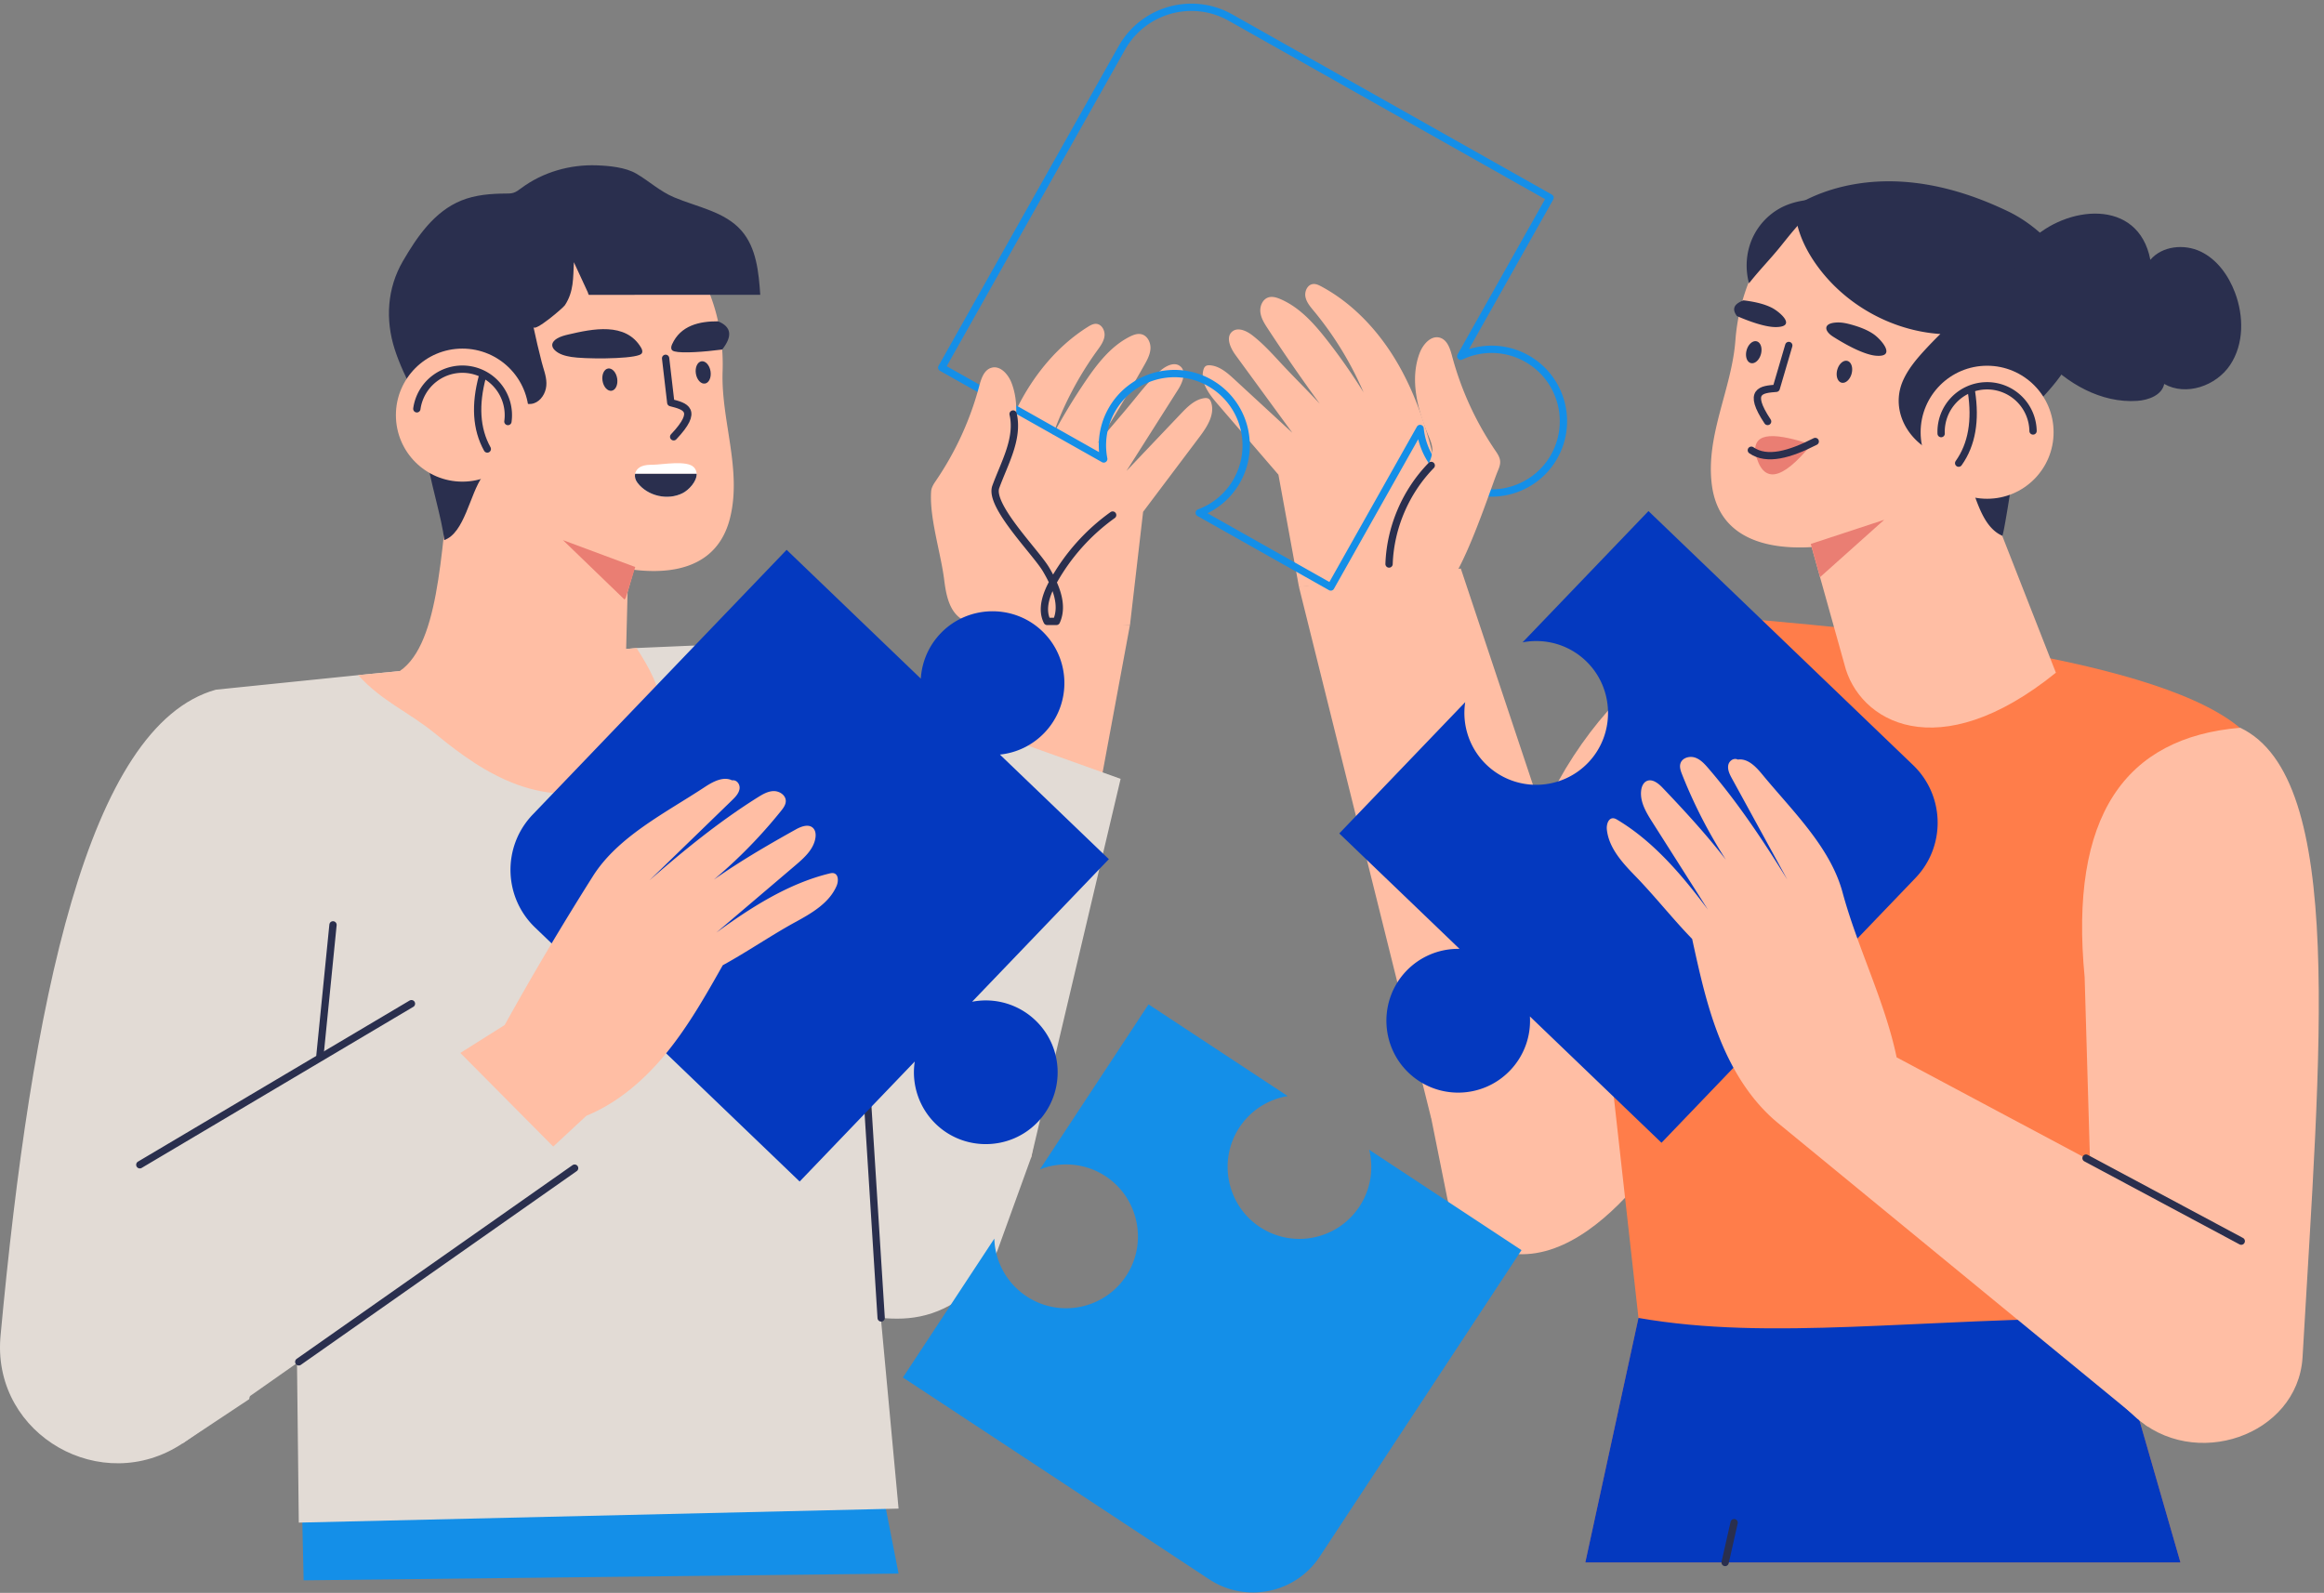
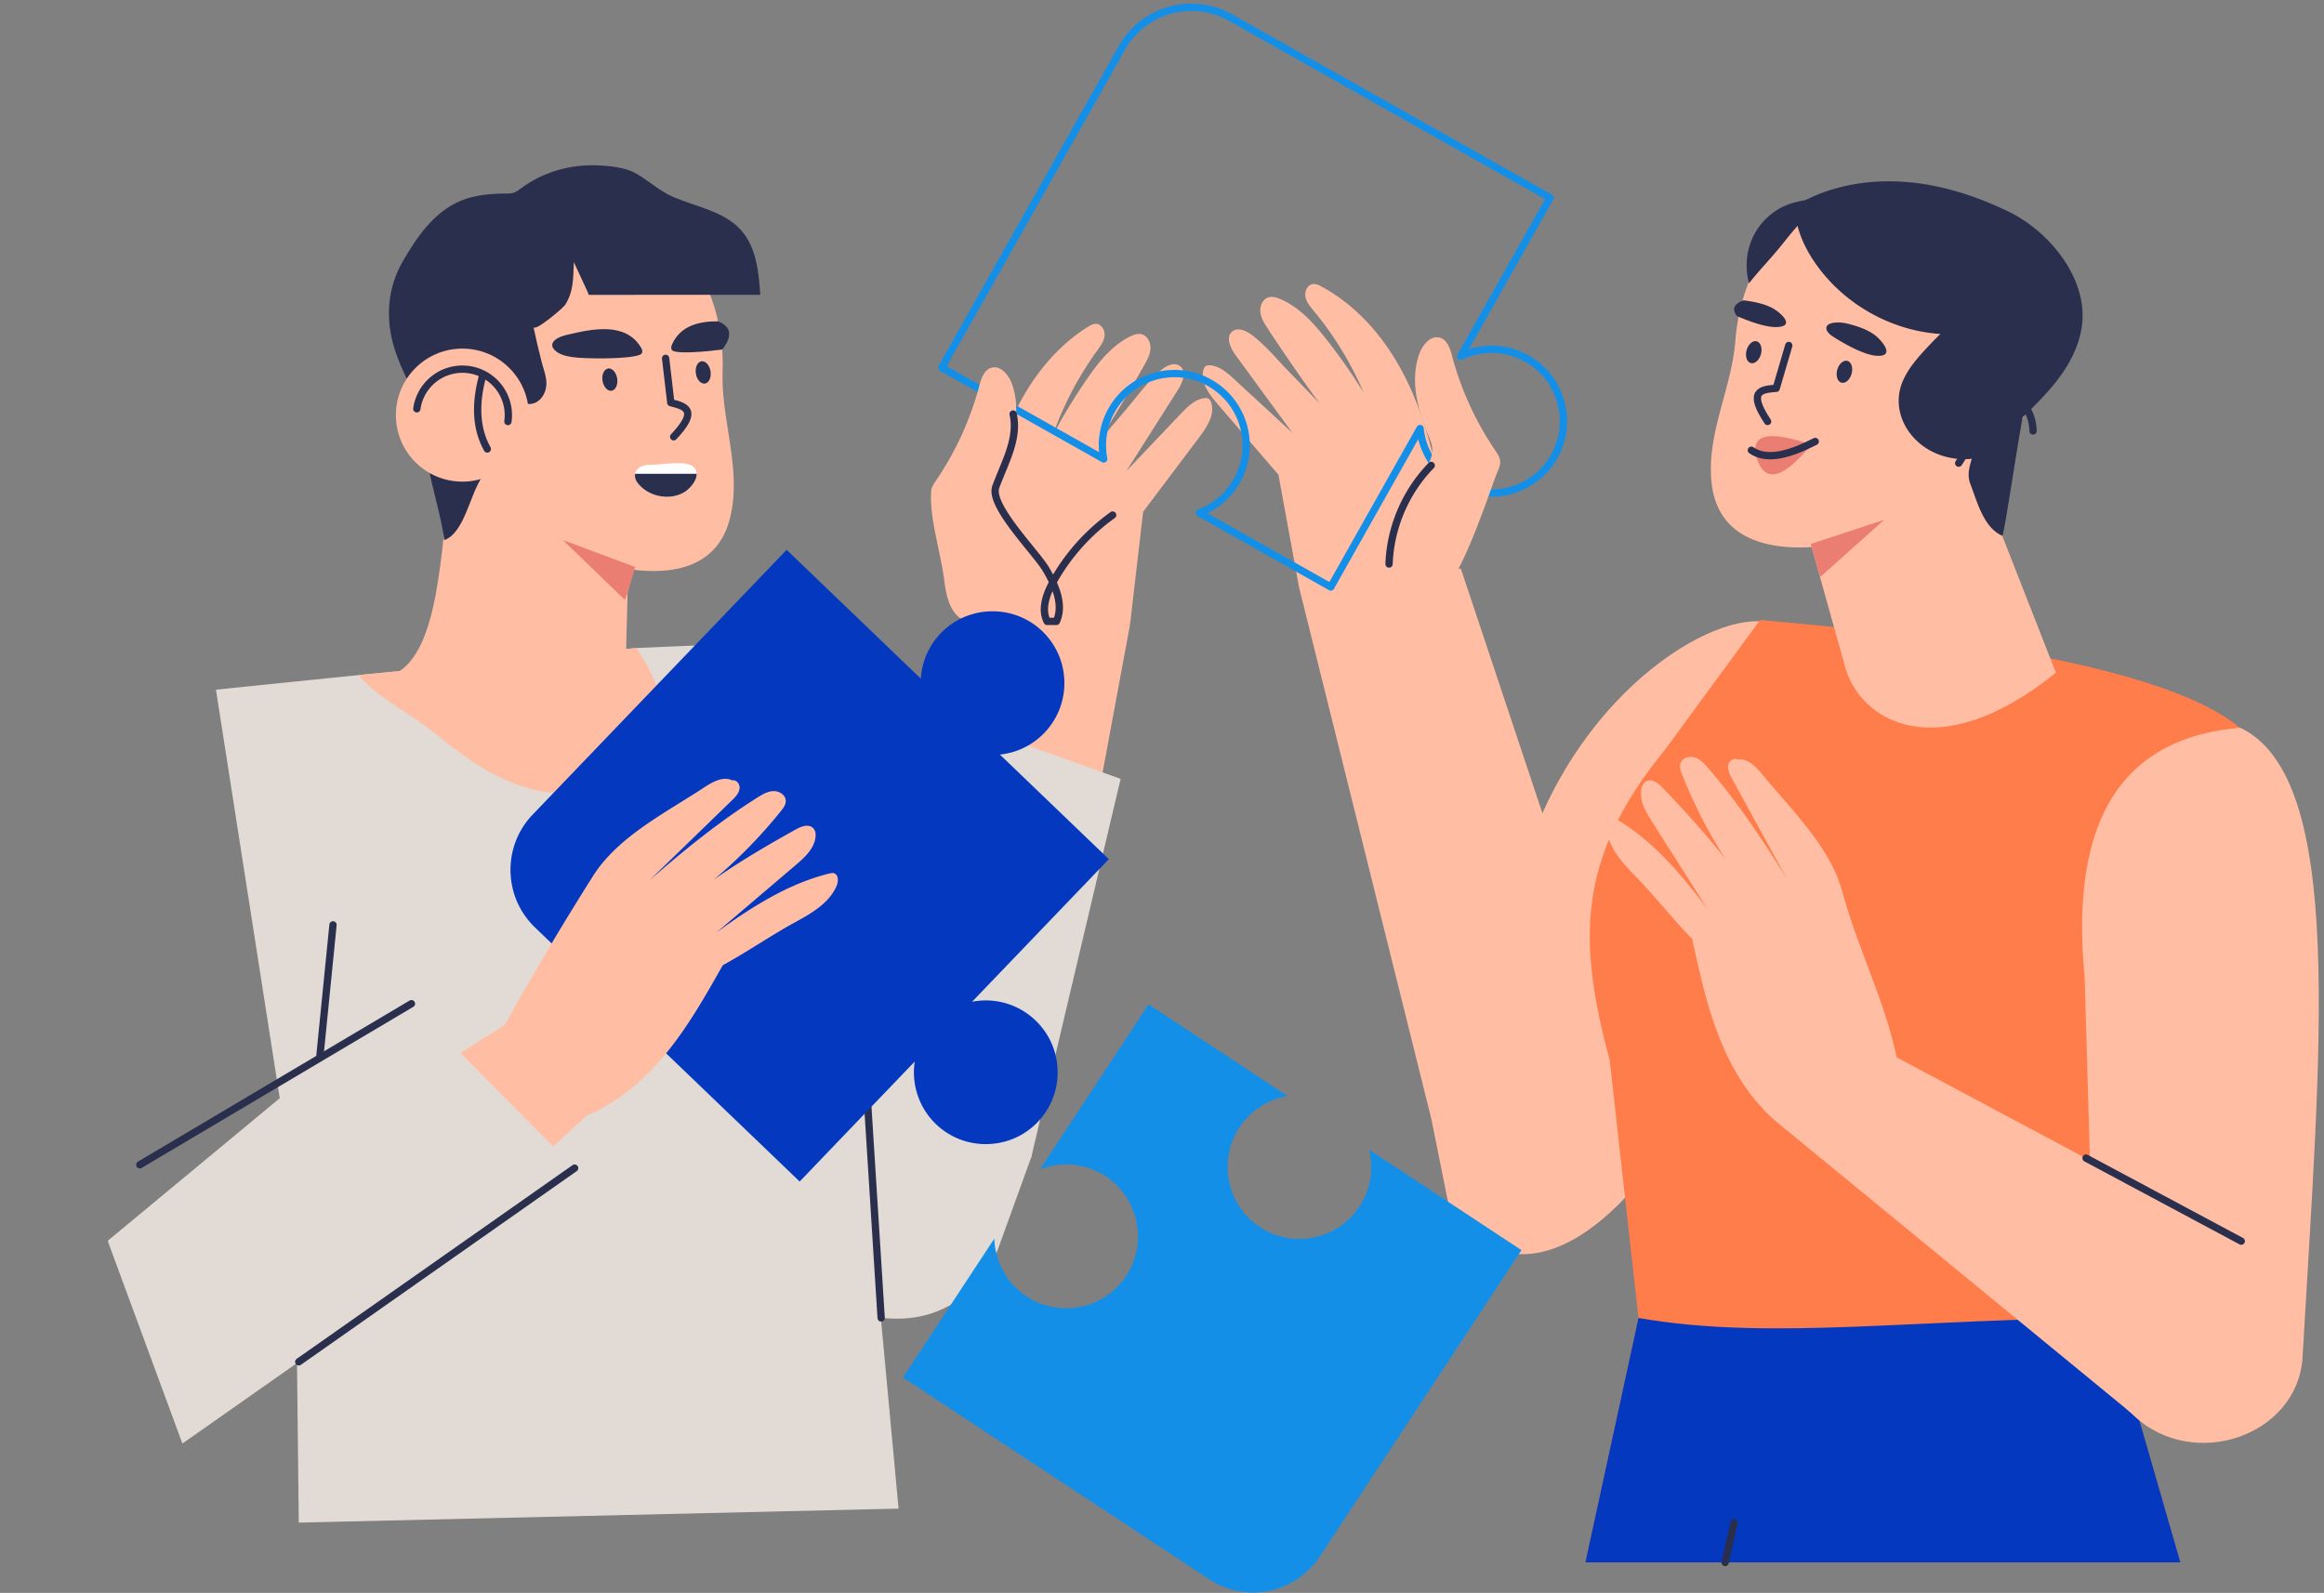
<svg xmlns="http://www.w3.org/2000/svg" width="318" height="218" fill="none">
  <rect width="100%" height="100%" fill="#808080" stroke="none" />
  <path fill="#FFBEA4" d="m141.103 158.403 13.515-72.876-22.267-1.027-16.304 62.192z" />
  <path fill="#FFBEA4" d="M134.891 70.322c.768-4.957 2.007-9.884 4.233-14.379s5.49-8.554 9.741-11.215c.347-.217.729-.432 1.138-.405.749.048 1.219.918 1.13 1.664s-.559 1.381-1 1.99a45.9 45.9 0 0 0-6.082 11.594 82 82 0 0 1 4.497-7.433c1.622-2.385 3.463-4.762 6.037-6.061.498-.252 1.062-.464 1.604-.333.81.195 1.272 1.115 1.233 1.948-.041.833-.457 1.594-.868 2.32a253 253 0 0 1-6.43 10.732c1.765-2.183 3.388-3.97 5.154-6.154 1.088-1.345 2.181-2.697 3.481-3.838.755-.662 1.89-1.259 2.694-.658.955.711.39 2.216-.248 3.22l-7.067 11.14q3.72-3.915 7.44-7.828c.895-.942 1.889-1.937 3.173-2.13.212-.033.443-.038.627.074.189.113.291.328.357.538.52 1.644-.575 3.321-1.611 4.699l-7.709 10.24-1.794 15.48-19.728-.017V70.321z" />
-   <path fill="#148FE8" d="m122.952 215.363-81.406.923-.218-9.81 79.655-1.179z" />
  <path fill="#E2DBD5" d="M110.728 171.202 93.086 89.487c13.963-4.304 26.242 3.372 36.016 28.889l11.998 40.023-4.575 12.641c-1.682 4.366-5.31 7.735-9.828 8.939-2.165.577-4.134.56-6.126.395-5.774-.478-8.944-5.01-9.843-9.172" />
  <path fill="#E2DBD5" d="m122.954 206.471-82.07 1.917-.5-44.592L29.548 94.39l19.467-1.991 38.094-3.71 7.238-.31a19.95 19.95 0 0 1 19.816 13.72c1.939 10.702 6.993 27.836 3.162 43.79z" />
  <path stroke="#2A2F4E" stroke-linecap="round" stroke-linejoin="round" d="M114.078 100.953c1.938 10.702 7.934 25.574 4.101 41.529l2.393 37.893" />
  <path fill="#FFBEA4" d="M83.662 107.387c-3.994 1.796-8.697 1.513-12.816.025-4.12-1.489-7.743-4.089-11.126-6.874-3.811-3.14-7.396-4.487-10.712-8.141l38.094-3.71c1.652 2.592 3.263 5.339 3.409 8.39.209 4.379-2.853 8.511-6.849 10.309z" />
-   <path fill="#E2DBD5" d="M29.543 94.39C11.935 99.3 4.28 137.387.077 182.794q-.02.234-.038.469c-.9 13.201 13.896 21.61 24.916 14.297l9.142-6.066 11.881-59.566c6.065-23.466 1.217-33.309-16.435-37.536" />
  <path fill="#FFBEA4" d="m87.578 75.075-.486 1.706-1.216 4.255-.301 11.79c-2.055 7.873-15.491 12.703-31.403-.661 5.929-3.214 6.11-16.413 7.535-27.93l25.871 10.841z" />
  <path fill="#FFBEA4" d="m56.407 51.33.366 1.133c3.101 9.588 9.892 17.56 18.89 22.083 1.25.629 2.412 1.156 3.423 1.527 7.16 2.628 18.437 4.396 20.811-5.197 1.644-6.645-1.26-13.394-1.021-20.064a27.4 27.4 0 0 0-.62-6.832c-1.682-7.615-6.678-14.254-14.625-16.298-5.157-1.329-10.69-1.025-15.747.643-4.472 1.476-8.714 4.132-11.211 8.128-3.009 4.819-2.07 9.86-.266 14.878z" />
  <path stroke="#2A2F4E" stroke-linecap="round" stroke-linejoin="round" d="m91.078 49.04.707 6.068c1.927.495 3.904.961.394 4.673" />
  <path fill="#2A2F4E" d="M83.69 53.48c.553-.089.894-.842.76-1.683-.132-.84-.69-1.45-1.244-1.363-.554.088-.895.841-.761 1.682.133.84.69 1.451 1.244 1.363M96.463 52.495c.554-.088.895-.841.761-1.682-.133-.84-.69-1.451-1.244-1.363s-.895.841-.762 1.682c.133.84.69 1.45 1.245 1.363M78.175 48.852c-.802-.133-1.637-.34-2.23-.895-.199-.187-.372-.427-.382-.7-.015-.387.3-.707.631-.91.488-.297 1.049-.445 1.605-.574 3.23-.751 7.828-1.749 9.923 1.812.14.237.249.55.09.776-.076.109-.2.173-.326.221-1.516.586-7.594.556-9.31.27M91.954 47.913c.089.1.22.152.35.184 1.053.28 4.111.058 6.517-.261 1.389-1.763 1.324-3.093-.564-3.86-2.564-.015-5.137.566-6.298 3.156-.113.252-.187.573-.005.78z" />
  <path fill="#2A2F4E" d="M74.295 50.17c.294.991.624 1.983.398 3.016-.22 1.012-.99 1.98-2.017 2.092-.59.063-1.204-.154-1.77.022-1.415.442-1.607 3.22-2.094 4.4-.788 1.907-1.595 3.831-2.803 5.517-1.722 2.405-2.436 7.737-5.229 8.704-.224-2.728-2.16-8.816-2.385-11.544-.122-1.468-.243-2.942-.547-4.383-.378-1.782-.449-2.582-1.254-4.216-.959-1.945-1.92-3.9-2.583-5.965-1.31-4.078-1.035-8.368 1.119-12.075 1.935-3.33 4.297-6.797 8.005-8.298 1.922-.778 4.034-.941 6.106-.95.334-.002.673 0 .993-.096.418-.125.769-.405 1.12-.664 2.945-2.185 6.66-3.236 10.31-3.101 1.68.061 3.9.263 5.386 1.126 1.792 1.043 3.224 2.422 5.19 3.252 3.2 1.349 6.949 1.953 9.227 4.575 2.032 2.337 2.352 5.68 2.561 8.77H80.572c-.1-.131-.08-.219-.15-.368l-1.897-4.099c-.109 2.187-.003 4.01-1.224 5.883-.25.383-4.151 3.71-4.306 2.981q.512 2.416 1.128 4.808.08.308.173.614z" />
  <path fill="#EA7E73" d="m86.922 77.602-1.299 4.23-.166.228-8.426-8.138z" />
  <path fill="#fff" d="M95.323 64.847h-8.425q.037-.2.139-.38c.146-.261.39-.485.733-.633.49-.214 1.042-.222 1.576-.228 1.263-.012 4.682-.663 5.613.358.245.27.355.572.364.884z" />
  <path fill="#fff" d="M95.324 64.844c.032 1.06-1.096 2.23-1.901 2.64-2.048 1.045-4.8.418-6.194-1.41-.297-.39-.407-.83-.33-1.23z" />
  <path fill="#FFBEA4" d="M63.27 65.918c5.024 0 9.097-4.076 9.097-9.104s-4.073-9.103-9.098-9.103c-5.024 0-9.097 4.076-9.097 9.104s4.073 9.103 9.098 9.103" />
  <path stroke="#2A2F4E" stroke-linecap="round" stroke-linejoin="round" d="M69.5 57.689a6.295 6.295 0 0 0-5.361-7.105 6.29 6.29 0 0 0-7.1 5.365" />
  <path stroke="#2A2F4E" stroke-linecap="round" stroke-linejoin="round" d="M66.011 51.531c-1.027 3.833-.867 7.167.669 9.921" />
  <path fill="#2A2F4E" d="M95.324 64.844c.032 1.06-1.096 2.23-1.901 2.64-2.048 1.045-4.8.418-6.194-1.41-.297-.39-.407-.83-.33-1.23z" />
  <path fill="#E2DBD5" d="m141.105 158.405 12.233-51.811-24.479-8.766-5.906 30.065z" />
  <path fill="#FFBEA4" d="m195.83 153.037-18.096-72.74 22.153-2.484 20.342 60.989z" />
  <path fill="#FFBEA4" d="M242.758 85.442c-6.892-2.746-26.263 8.344-33.822 31.359l-13.1 36.235 2.19 10.907c.523 2.61 2.141 4.885 4.467 6.175 13.985 7.754 27.392-16.274 27.413-16.386z" />
  <path fill="#FF7D4A" d="m289.794 184.144 8.567 29.696h-81.439l7.274-33.468-3.927-35.204c-4.312-16.105-4.689-27.632 7.577-42.582l12.992-17.734c15.567 1.403 55.654 5.071 66.377 15.412l-17.422 63.324v20.557z" />
  <path fill="#FFBEA4" d="M281.314 92.067c-16.157 13.065-27.041 6.713-28.951-1.197l-3.322-11.88-1.269-4.544-1.069-1.95 23.593-8.543z" />
  <path fill="#FFBEA4" d="m279.617 51.763-.489 1.086c-4.133 9.19-11.757 16.368-21.198 19.877-1.309.488-2.522.885-3.569 1.143-7.405 1.824-18.808 2.345-20.115-7.451-.906-6.785 2.72-13.175 3.214-19.83a27.2 27.2 0 0 1 1.336-6.63q.014-.047.03-.093c2.507-7.384 8.199-13.435 16.324-14.596 5.271-.755 10.737.154 15.581 2.368 4.283 1.959 8.21 5.063 10.252 9.31 2.463 5.118.975 10.026-1.366 14.816" />
  <path stroke="#2A2F4E" stroke-linecap="round" stroke-linejoin="round" d="m244.764 47.281-1.719 5.862c-1.983.163-4.01.288-1.177 4.54" />
  <path fill="#2A2F4E" d="M253.358 51.152c.225-.821-.031-1.607-.572-1.755s-1.162.397-1.387 1.218.032 1.607.573 1.755 1.162-.397 1.386-1.218M240.952 48.472c.225-.82-.031-1.607-.572-1.755s-1.162.397-1.387 1.218.032 1.607.573 1.755c.541.149 1.161-.397 1.386-1.218M276.759 57.132c1.982-1.94 3.978-3.898 5.537-6.193s2.67-4.978 2.669-7.752c-.004-6.024-4.995-11.746-10.152-14.238-4.618-2.23-9.606-3.806-14.727-4.091-4.185-.233-8.467.425-12.294 2.173-2.256 1.031-2.443 1.595-1.795 4.01.502 1.87 1.427 3.618 2.545 5.191 3.882 5.457 10.285 9.036 16.965 9.48a58 58 0 0 0-2.155 2.22c-1.147 1.249-2.251 2.572-2.943 4.12-1.409 3.15-.253 6.591 2.392 8.733 1.937 1.568 4.527 2.258 7.006 2.007-.368 1.174-.641 2.291-.201 3.44.991 2.586 1.831 5.96 4.36 7.088.24.107 1.908-11.448 2.794-16.188z" />
-   <path fill="#FFBEA4" d="M271.902 68.262c5.025 0 9.098-4.076 9.098-9.104s-4.073-9.103-9.098-9.103c-5.024 0-9.097 4.075-9.097 9.103s4.073 9.104 9.097 9.104" />
  <path stroke="#2A2F4E" stroke-linecap="round" stroke-linejoin="round" d="M265.612 59.343a6.291 6.291 0 1 1 12.576-.36" />
  <path fill="#EA7E73" d="m257.822 71.14-8.779 7.85-1.27-4.545z" />
  <path stroke="#2A2F4E" stroke-linecap="round" stroke-linejoin="round" d="M269.759 53.602c.602 3.922.077 7.218-1.751 9.787" />
  <path fill="#EA7E73" d="M240.19 62.006c1.013 4.29 3.6 3.808 7.665-1.167-4.572-1.492-8.025-1.94-7.665 1.167" />
  <path stroke="#2A2F4E" stroke-linecap="round" stroke-linejoin="round" d="M239.641 61.62c2.136 1.49 5.261.577 8.744-1.198" />
  <path fill="#2A2F4E" d="M256.156 48.602q.306.065.583.085c2.775.206.691-2.214-.359-2.944-.864-.6-1.944-1.006-3.05-1.312-.61-.169-1.248-.313-1.889-.297-2.006.048-1.879 1.134-.627 1.934 1.201.767 3.565 2.16 5.342 2.534M243.074 44.763a5 5 0 0 1-.588-.024c-1.498-.149-3.464-.896-4.814-1.483-.802-1.067-.268-1.707.893-2.147.238.023.477.057.711.093 1.13.177 2.244.448 3.161.915 1.115.568 3.419 2.579.637 2.646M250.794 27.164c-2.233.048-4.533.111-6.576 1.013-1.94.855-3.532 2.454-4.411 4.384s-1.04 4.169-.484 6.215c1.395-1.787 2.883-3.277 4.306-5.042 2.094-2.597 4.102-5.247 7.164-6.569z" />
  <path fill="#FFBEA4" d="M196.427 63.828c-1.093-4.896-2.651-9.73-5.167-14.07-2.515-4.338-6.038-8.177-10.453-10.551-.361-.195-.757-.384-1.163-.33-.745.097-1.157.995-1.019 1.734.137.739.649 1.342 1.128 1.92a45.9 45.9 0 0 1 6.828 11.17 82 82 0 0 0-4.974-7.121c-1.775-2.272-3.768-4.524-6.422-5.652-.513-.218-1.09-.392-1.622-.226-.796.248-1.197 1.196-1.102 2.025s.56 1.56 1.018 2.258a250 250 0 0 0 7.12 10.287c-1.905-2.063-3.641-3.74-5.545-5.804-1.173-1.27-2.353-2.547-3.725-3.6-.796-.611-1.968-1.132-2.731-.48-.906.772-.244 2.235.458 3.198l7.782 10.651-7.937-7.322c-.955-.882-2.011-1.81-3.305-1.918-.215-.018-.445-.008-.622.114-.181.126-.268.347-.321.56-.411 1.674.791 3.276 1.916 4.583l8.362 9.712 2.805 15.33 16.225-1.08 2.463-15.388z" />
-   <path fill="#2A2F4E" d="M294.239 35.556c1.623-1.9 4.622-2.205 6.877-1.13s3.814 3.266 4.699 5.602c1.221 3.221 1.25 7.06-.661 9.926-1.912 2.864-6.028 4.298-9.019 2.593-.316 1.534-2.134 2.212-3.695 2.318-4.929.332-9.666-2.377-12.987-6.037-3.736-4.116-6.14-11.392-1.674-15.831 4.882-4.853 14.812-5.996 16.46 2.558" />
  <path fill="#0439BF" d="M298.361 213.843h-81.439l7.274-33.468c18.179 3.184 37.804.057 65.597 0v3.773l8.567 29.697z" />
  <path fill="#FFBEA4" d="M306.541 99.602c14.52 6.932 10.911 44.269 8.537 85.941l-.017.275c-.695 10.669-14.872 15.581-23.025 7.98l-5.177-4.826-1.611-55.223c-2.128-22.086 5.53-32.817 21.293-34.146z" />
  <path stroke="#2A2F4E" stroke-linecap="round" stroke-linejoin="round" d="m236.055 213.845 1.232-5.454M43.781 144.44l1.785-17.862" />
  <path stroke="#148FE8" stroke-linecap="round" stroke-linejoin="round" d="m153.497 6.567-24.638 43.745 22.169 12.502a9.8 9.8 0 0 1 1.128-6.754c2.648-4.618 8.563-6.29 13.233-3.74 4.824 2.633 6.549 8.695 3.86 13.469a9.8 9.8 0 0 1-5.153 4.396l17.999 10.15 12.219-21.694a9.82 9.82 0 0 0 5.013 7.611c4.656 2.585 10.588.954 13.265-3.651 2.764-4.753 1.102-10.833-3.668-13.524a9.81 9.81 0 0 0-9.046-.317l12.219-21.694L168.38 2.41c-5.257-2.965-11.92-1.104-14.883 4.156" />
-   <path fill="#0439BF" d="M208.336 87.914c3.05-.59 6.33.271 8.73 2.606 3.818 3.715 3.969 9.868.336 13.763a9.83 9.83 0 0 1-13.998.389 9.83 9.83 0 0 1-2.915-8.575l-17.231 17.968 16.452 15.798a9.8 9.8 0 0 0-7.373 3.125c-3.614 3.874-3.488 9.99.283 13.713 3.911 3.862 10.209 3.764 14.002-.19a9.81 9.81 0 0 0 2.719-7.4l18.007 17.29 34.744-36.231c4.177-4.356 4.034-11.277-.319-15.459l-36.208-34.766-17.231 17.969z" />
  <path fill="#148FE8" d="M169.517 154.421a9.8 9.8 0 0 1 6.684-4.411l-19.043-12.549-14.868 22.588a9.82 9.82 0 0 1 9.058.979c4.427 2.96 5.691 8.984 2.824 13.473-2.958 4.634-9.121 5.938-13.695 2.924a9.83 9.83 0 0 1-4.42-7.904l-12.51 19.007 41.908 27.619c5.04 3.321 11.816 1.926 15.135-3.118l27.601-41.935-20.843-13.736a9.82 9.82 0 0 1-1.333 7.771c-3.013 4.577-9.189 5.815-13.736 2.728-4.383-2.976-5.615-8.969-2.763-13.435z" />
  <path fill="#FFBEA4" d="M231.543 128.504c1.007 4.62 2.022 9.265 3.783 13.655 1.761 4.388 4.322 8.548 7.972 11.551l50.648 41.579 12.732-25.425-47.155-25.156c-1.621-7.727-5.344-14.966-7.405-22.587-1.682-6.222-6.914-11.185-11.007-16.163-.861-1.046-1.98-2.2-3.319-2-.571-.291-1.233.19-1.32.824s.232 1.247.54 1.809l7.549 13.79c-3.27-5.293-6.766-10.547-10.827-15.259-.512-.594-1.072-1.202-1.818-1.444s-1.719.041-1.968.785c-.167.496.022 1.033.214 1.52a67.4 67.4 0 0 0 9.189 16.222c-3.237-5.137-7.682-10.019-11.874-14.411-.585-.614-1.439-1.269-2.192-.88-.439.227-.65.743-.715 1.233-.206 1.554.669 3.025 1.508 4.347l7.627 12.008c-3.477-4.653-7.384-9.29-12.362-12.281-.191-.115-.394-.23-.616-.234-.668-.013-.926.879-.857 1.543.268 2.539 2.146 4.57 3.925 6.399 2.598 2.671 5.149 5.904 7.747 8.574zM196.6 81.18c2.731.234 7.342-14.325 8.328-16.67.187-.444.377-.907.342-1.386-.041-.555-.373-1.04-.687-1.5a42.4 42.4 0 0 1-5.894-12.905c-.269-1.008-.646-2.19-1.644-2.495-1.227-.376-2.333.89-2.789 2.09-1.374 3.631-.292 7.714 1.196 11.299.247.597.51 1.205.54 1.85.042.89-.361 1.733-.738 2.54-1.16 2.487-2.169 5.088-2.472 7.817s.161 5.62 1.734 7.87c.506.724 1.205 1.415 2.084 1.49M136.099 85.333c-1.23.61-2.748.552-4.549-.623-1.7-1.11-2.108-3.384-2.36-5.4-.46-3.657-2.036-8.479-1.779-12.069.04-.555.373-1.04.687-1.5a42.4 42.4 0 0 0 5.894-12.904c.268-1.009.646-2.192 1.644-2.496 1.227-.376 2.333.89 2.788 2.09 1.374 3.631.292 7.714-1.195 11.3-.247.596-.51 1.204-.541 1.85-.041.889.362 1.732.739 2.538 1.16 2.489 2.169 5.089 2.471 7.818.334 3.019-.962 7.987-3.799 9.394z" />
  <path fill="#0439BF" d="M128.77 86.619a9.8 9.8 0 0 0-2.771 6.261l-18.362-17.63-34.743 36.231c-4.178 4.357-4.035 11.278.319 15.459l36.207 34.766 15.747-16.422a9.84 9.84 0 0 0 2.962 8.622c3.866 3.663 10.017 3.559 13.756-.233 3.859-3.914 3.763-10.217-.189-14.011a9.81 9.81 0 0 0-8.682-2.56l18.715-19.516-14.908-14.314a9.8 9.8 0 0 0 6.084-2.974c3.792-3.954 3.629-10.254-.388-14.006-3.889-3.633-10.034-3.487-13.748.327z" />
  <path fill="#FFBEA4" d="M98.9 132.101c-2.325 4.117-4.666 8.254-7.643 11.927-2.978 3.672-6.652 6.89-11.026 8.68l-11.927 11.091-11.648-15.702 12.399-7.808a413 413 0 0 1 12.072-20.368c3.442-5.447 9.907-8.644 15.286-12.19 1.132-.745 2.54-1.516 3.762-.931.631-.109 1.121.546 1.017 1.177-.106.632-.59 1.124-1.05 1.57L88.86 120.491c4.686-4.09 9.578-8.077 14.848-11.379.665-.416 1.38-.832 2.163-.842.784-.01 1.631.547 1.65 1.331.012.523-.326.981-.654 1.388a67.4 67.4 0 0 1-13.566 12.784c4.609-3.952 10.296-7.301 15.597-10.258.741-.413 1.75-.787 2.355-.193.353.347.401.903.319 1.39-.26 1.546-1.53 2.692-2.723 3.707l-10.83 9.218c4.695-3.417 9.796-6.692 15.434-8.079.216-.053.445-.104.659-.042.641.186.624 1.113.362 1.728-1.006 2.347-3.399 3.732-5.639 4.954-3.27 1.784-6.661 4.118-9.932 5.903z" />
  <path fill="#E2DBD5" d="m55.21 136.266 23.418 23.606-53.669 37.693-10.225-27.743z" />
  <path stroke="#2A2F4E" stroke-linecap="round" stroke-linejoin="round" d="m19.133 159.412 37.165-22.045M40.883 186.383l37.742-26.508M138.628 56.664c.774 3.388-1.186 6.709-2.372 9.975-.93 2.56 5.476 8.924 6.871 11.286 1.281 2.17 2.467 4.825 1.424 7.12l-1.266.003c-.855-1.704-.103-3.76.82-5.427a27.9 27.9 0 0 1 8.142-9.128M195.839 63.703c-3.497 3.578-5.596 8.486-5.769 13.487M285.438 158.5l21.237 11.366" />
</svg>